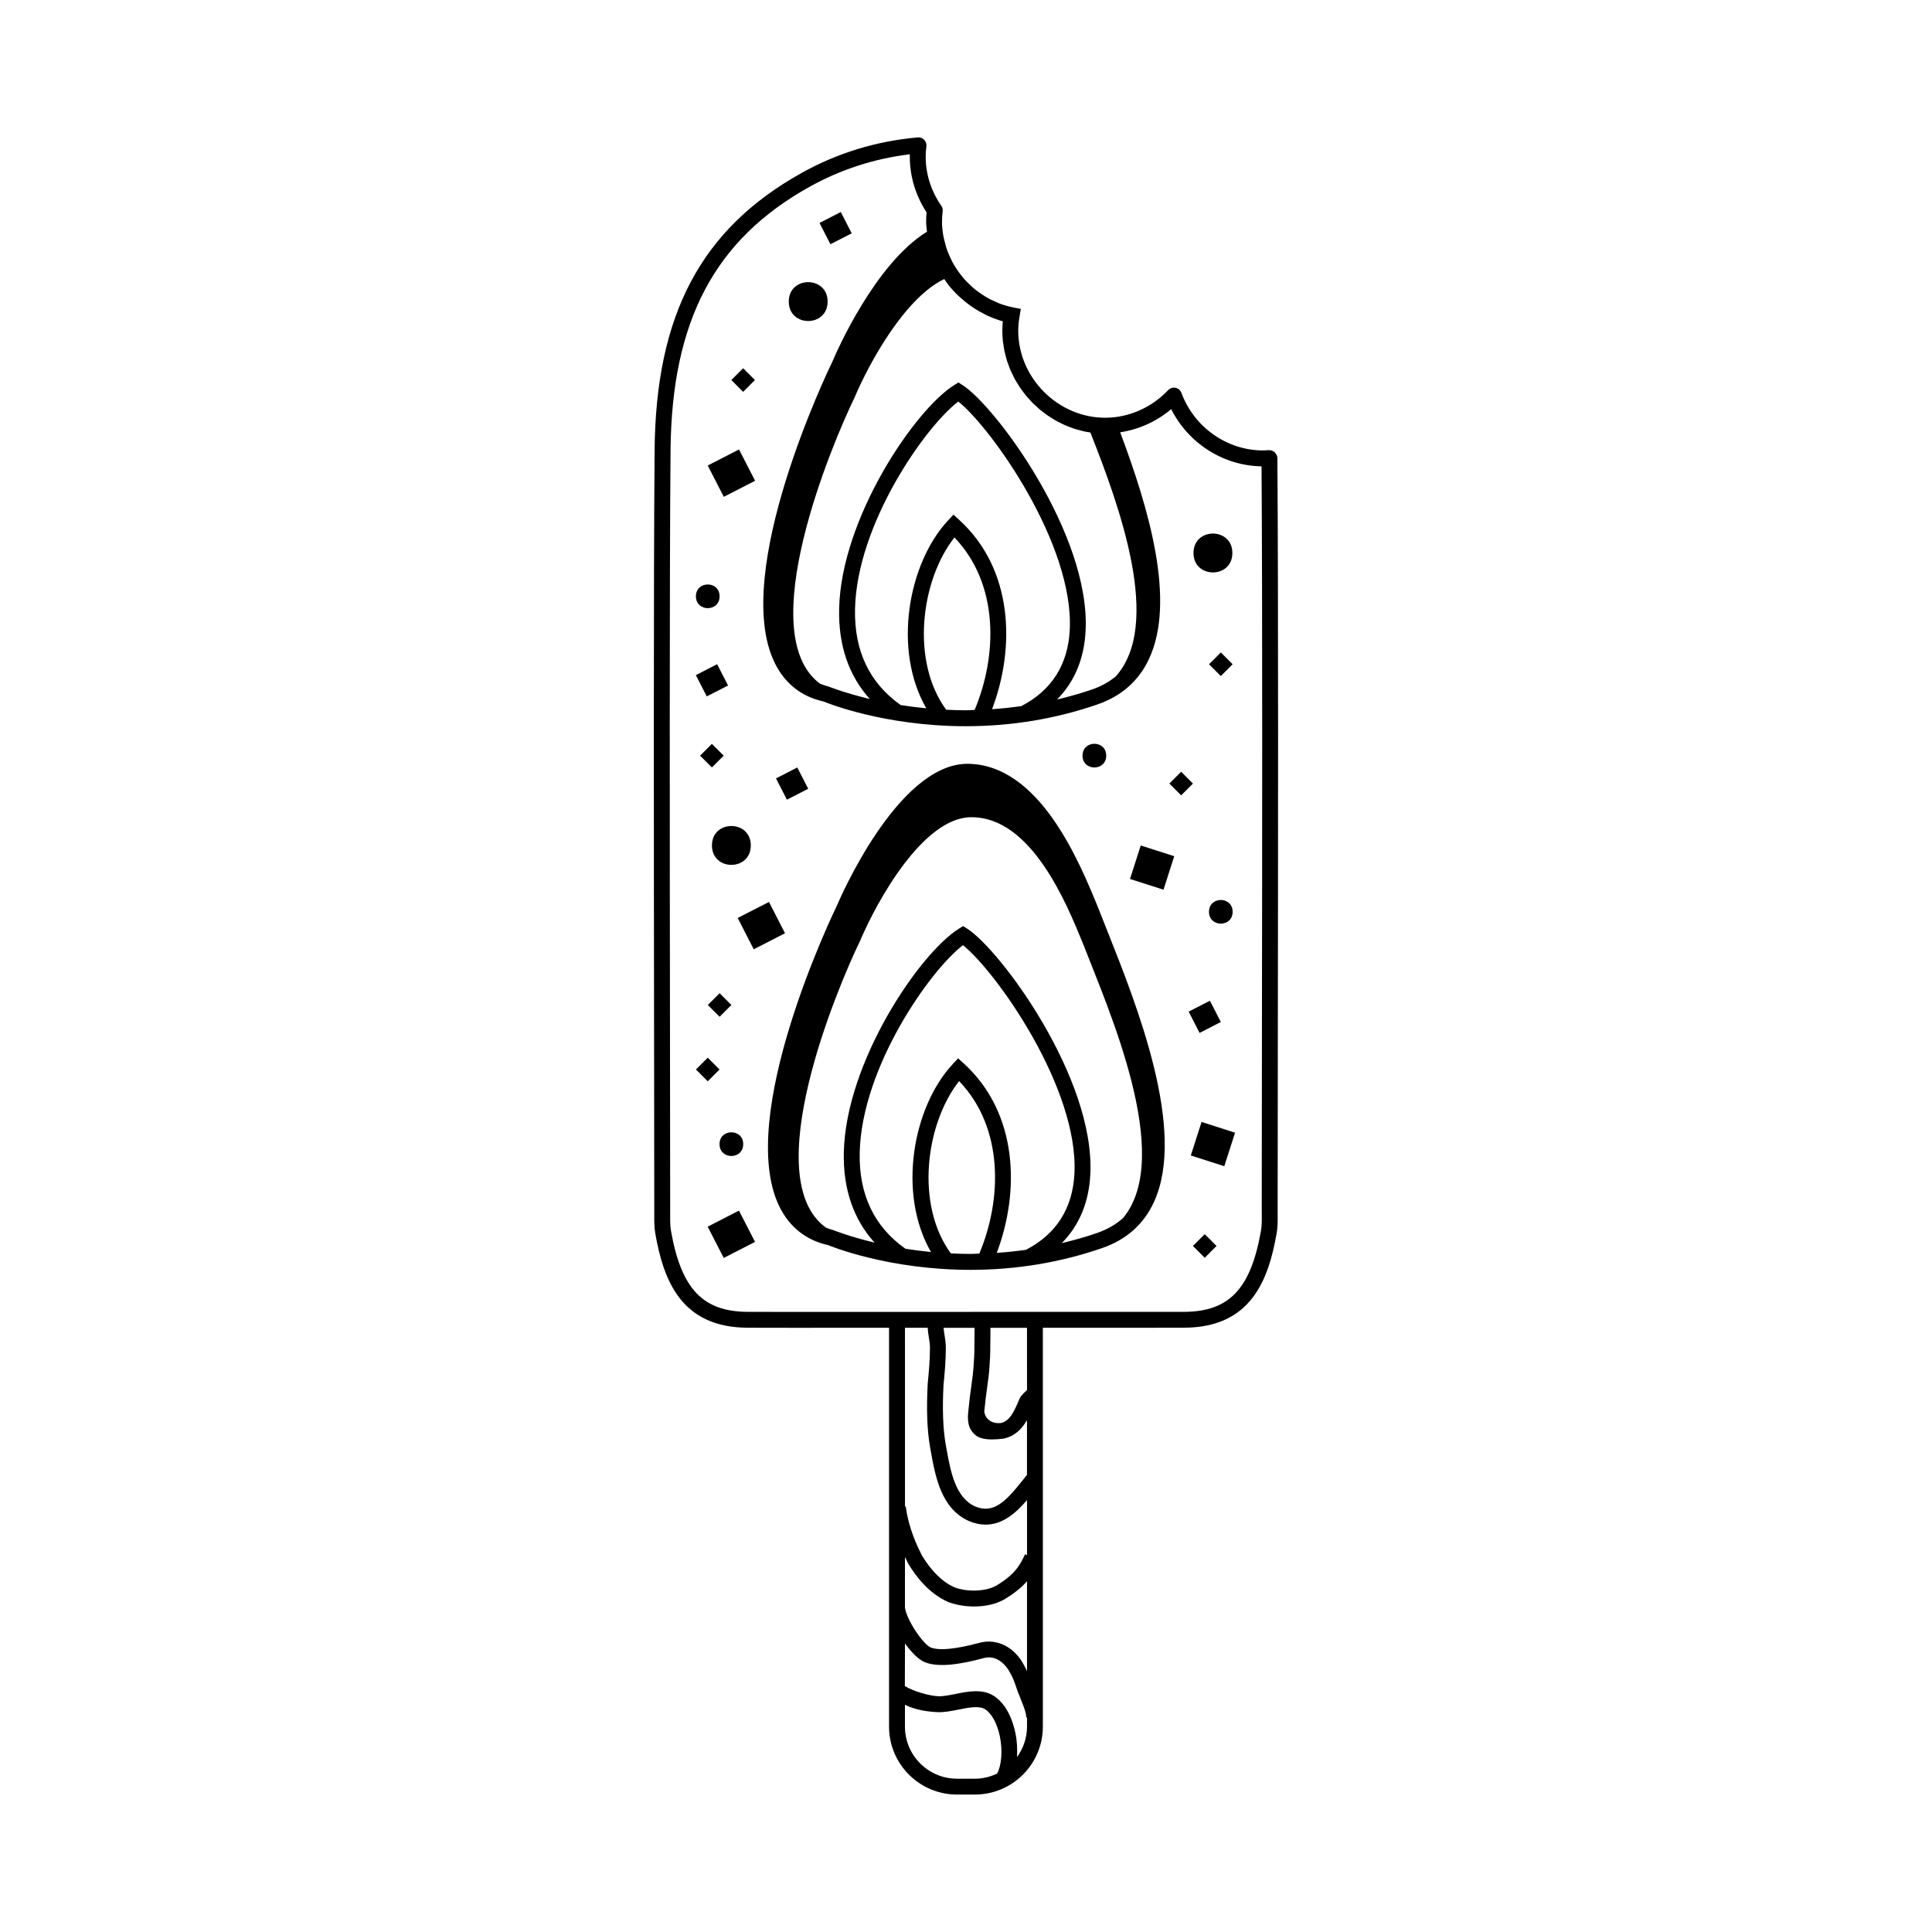
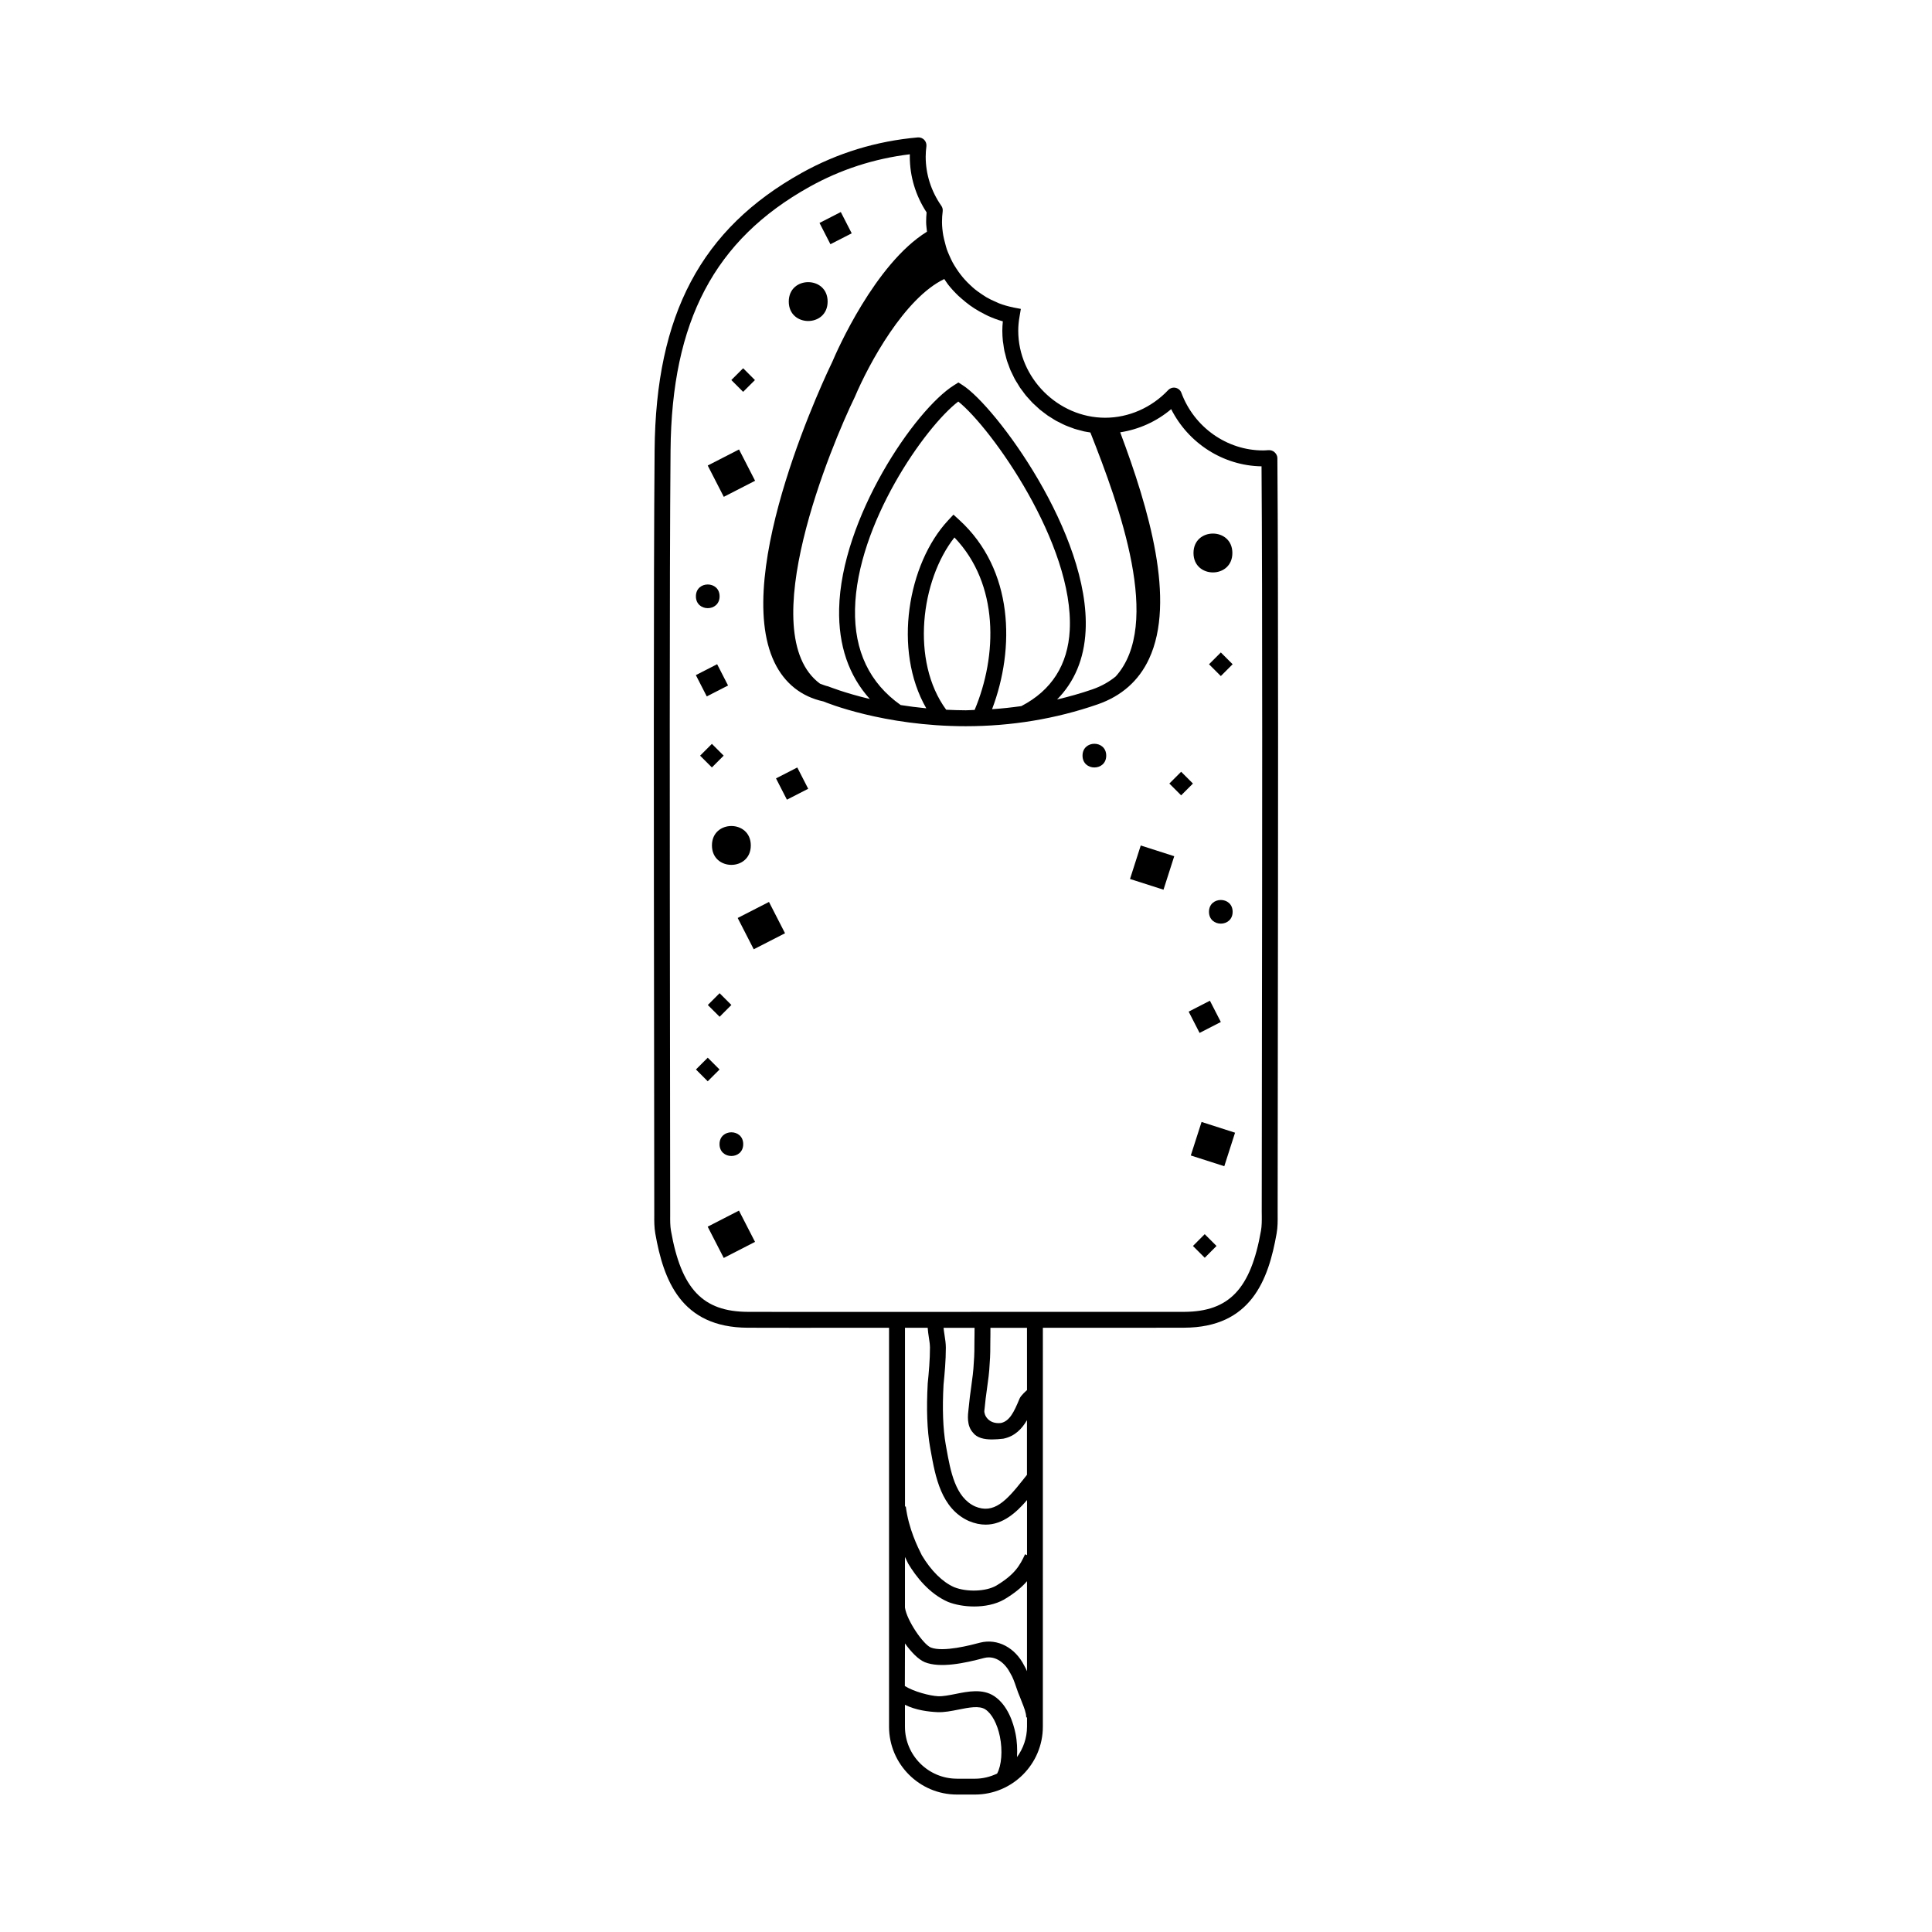
<svg xmlns="http://www.w3.org/2000/svg" fill="#000000" width="800px" height="800px" version="1.1" viewBox="144 144 512 512">
  <g>
    <path d="m481.76 263.84c-0.422-0.395-1.027-0.59-1.664-0.543-0.465 0.035-0.918 0.07-1.387 0.07-9.551 0-18.246-6.133-21.629-15.262-0.246-0.684-0.836-1.184-1.551-1.336-0.711-0.152-1.449 0.098-1.953 0.613-4.394 4.656-10.473 7.324-16.688 7.324-12.496 0-23.043-10.555-23.043-23.051 0-1.16 0.105-2.394 0.344-3.762l0.344-2.031-1.941-0.371c-0.031-0.004-0.055-0.023-0.09-0.031-1.301-0.25-2.559-0.621-3.769-1.082-0.262-0.102-0.504-0.238-0.762-0.348-0.898-0.379-1.773-0.789-2.609-1.281-0.406-0.242-0.789-0.516-1.18-0.77-0.645-0.434-1.273-0.871-1.875-1.359-0.418-0.344-0.812-0.711-1.203-1.082-0.516-0.484-1.012-0.977-1.477-1.5-0.379-0.422-0.742-0.863-1.09-1.316-0.414-0.527-0.797-1.094-1.164-1.656-0.312-0.492-0.625-0.988-0.906-1.5-0.312-0.57-0.574-1.164-0.84-1.762-0.246-0.562-0.504-1.133-0.707-1.715-0.191-0.551-0.324-1.125-0.469-1.688-0.176-0.676-0.371-1.344-0.484-2.039-0.191-1.16-0.328-2.344-0.328-3.543 0-0.953 0.059-1.895 0.18-2.816 0.066-0.523-0.059-1.043-0.363-1.473-2.711-3.883-4.141-8.387-4.141-13.023 0-0.926 0.074-1.828 0.188-2.734 0.074-0.629-0.137-1.258-0.574-1.719-0.449-0.457-1.09-0.695-1.703-0.637-10.941 0.961-21.289 4.121-30.754 9.395-26.66 14.855-38.684 37.527-38.996 73.496-0.297 35.125-0.207 105.95-0.137 157.66 0.02 17.27 0.047 32.625 0.047 44.188v0.816c-0.012 1.602-0.02 3.254 0.273 4.926 2.172 12.312 6.781 24.91 24.516 24.965l12.57 0.02 18.824-0.012h6.035v105.71c0 9.926 8.074 17.992 17.996 17.992h4.769c9.922 0 17.996-8.07 17.996-17.992l0.004-105.71 24.859 0.004 12.574-0.02c17.734-0.055 22.34-12.652 24.512-24.965 0.297-1.668 0.289-3.32 0.277-4.926l-0.004-0.816c0.004-11.562 0.023-26.922 0.047-44.199 0.07-50.582 0.156-119.86-0.117-155.59-0.004-0.586-0.328-1.129-0.758-1.523zm-83.832-41.492c0.312 0.297 0.645 0.562 0.969 0.852 0.711 0.625 1.441 1.215 2.207 1.77 0.379 0.277 0.754 0.527 1.145 0.777 0.84 0.539 1.719 1.031 2.621 1.484 0.324 0.156 0.629 0.328 0.953 0.48 1.281 0.574 2.586 1.078 3.941 1.449-0.09 0.863-0.137 1.691-0.137 2.5 0 0.922 0.051 1.828 0.145 2.734 0.031 0.312 0.102 0.613 0.145 0.926 0.082 0.578 0.145 1.16 0.273 1.734 0.074 0.363 0.191 0.719 0.281 1.078 0.125 0.504 0.246 1.008 0.398 1.5 0.117 0.379 0.277 0.742 0.414 1.117 0.168 0.453 0.316 0.922 0.508 1.367 0.168 0.387 0.371 0.754 0.555 1.145 0.203 0.406 0.383 0.828 0.605 1.23 0.195 0.363 0.434 0.711 0.648 1.062 0.238 0.395 0.465 0.797 0.719 1.18 0.238 0.332 0.492 0.648 0.734 0.984 0.277 0.371 0.539 0.754 0.836 1.113 0.266 0.324 0.551 0.613 0.832 0.926 0.312 0.336 0.605 0.691 0.934 1.02 0.297 0.301 0.613 0.562 0.922 0.852 0.336 0.312 0.664 0.629 1.012 0.926 0.328 0.277 0.676 0.52 1.012 0.777 0.359 0.266 0.707 0.551 1.074 0.805 0.359 0.246 0.734 0.465 1.113 0.695 0.367 0.23 0.734 0.48 1.117 0.691 0.387 0.211 0.789 0.398 1.188 0.594 0.387 0.195 0.77 0.402 1.168 0.57 0.414 0.188 0.836 0.328 1.254 0.492 0.406 0.152 0.801 0.312 1.215 0.453 0.434 0.141 0.875 0.246 1.32 0.363 0.422 0.109 0.828 0.238 1.25 0.332 0.465 0.102 0.926 0.156 1.387 0.238 0.098 0.016 0.188 0.031 0.277 0.051 7.734 19.566 19.148 50.855 6.699 64.664-1.75 1.422-3.769 2.578-6.172 3.41-3.062 1.062-6.191 1.93-9.355 2.684 4.606-4.676 7.176-10.73 7.559-18.164 1.328-25.598-23.906-59.602-32.586-65.137l-1.117-0.715-1.129 0.707c-10.41 6.481-29.988 35.301-30.484 59.309-0.203 9.672 2.539 17.66 8.133 23.867-6.699-1.598-10.777-3.254-11.027-3.34-0.781-0.176-1.461-0.465-2.172-0.719-17.949-13.281 3.117-63.449 9.219-75.973 3.777-8.922 13.191-26.223 23.715-31.266 0.277 0.398 0.527 0.82 0.828 1.211 0.059 0.082 0.105 0.16 0.168 0.242 0.812 1.039 1.723 2.016 2.688 2.949zm-27.34 83.098c0.469-22.582 18.594-48.355 27.367-55.035 8.82 7.039 30.711 37.891 29.539 60.562-0.48 9.203-4.805 15.977-12.828 20.152-2.562 0.363-5.148 0.648-7.758 0.816 6.125-16.137 5.754-36.961-8.691-50.148l-1.543-1.406-1.426 1.531c-10.637 11.426-14.688 34.328-5.773 49.793-2.387-0.23-4.656-0.523-6.781-0.863-8.246-5.816-12.336-14.344-12.105-25.402zm24.16 26.641c-9.465-12.898-6.711-34.359 2.188-45.656 11.879 12.391 11.391 31.336 5.352 45.707-0.781 0.016-1.547 0.098-2.328 0.098-1.793-0.008-3.519-0.066-5.211-0.148zm-4.902 163.79c0.066 0.91 0.188 1.773 0.312 2.57 0.141 0.918 0.293 1.805 0.293 2.699 0 3.219-0.301 6.523-0.594 9.461-0.371 6.758-0.168 12.461 0.629 16.949l0.172 0.961c1.219 6.785 2.731 15.227 10.062 18.555 1.598 0.68 3.094 0.973 4.488 0.973 4.578 0 8.113-3.184 10.965-6.508v14.594l-0.52-0.238c-1.387 3.023-2.754 5.387-7.652 8.328-2.754 1.57-7.785 1.738-11.141 0.398-3.066-1.344-6.109-4.332-8.578-8.48-1.043-2.086-3.492-6.973-4.238-12.914l-0.211 0.031-0.004-47.379zm12.422 0.004c0.016 0.613 0 1.266-0.012 1.906l-0.02 1.422c0 1.926 0 3.856-0.168 5.875-0.09 2.156-0.383 4.258-0.691 6.481-0.242 1.719-0.48 3.438-0.625 5.144l-0.07 0.621c-0.211 1.77-0.527 4.445 1.145 6.312 1.059 1.414 2.953 1.828 5.082 1.828 0.961 0 1.98-0.09 2.988-0.203 3.066-0.629 4.934-2.625 6.262-4.906v14.484c-0.328 0.414-0.66 0.82-0.996 1.254-4.481 5.668-7.789 9.219-12.762 7.117-5.262-2.398-6.504-9.332-7.602-15.441l-0.172-0.961c-0.734-4.168-0.926-9.543-0.578-15.875 0.293-2.949 0.609-6.383 0.609-9.789 0-1.113-0.168-2.215-0.348-3.356-0.102-0.656-0.195-1.285-0.258-1.91zm-18.438 60.738c0.309 0.629 0.621 1.285 0.852 1.754 2.051 3.422 5.531 7.949 10.551 10.148 1.883 0.746 4.363 1.215 6.922 1.215 2.785 0 5.668-0.543 7.977-1.867 2.734-1.637 4.606-3.18 6.035-4.832v23.852c-0.227-0.508-0.449-1.023-0.727-1.465-2.41-4.797-7.09-7.273-11.699-6.106-2.418 0.645-9.777 2.594-13.07 1.289-2.019-0.848-6.348-7.164-6.848-10.57l0.004-13.418zm13.777 58.754c-7.602 0-13.785-6.184-13.785-13.777v-5.805c2.926 1.445 6.223 1.832 8.574 1.945 1.789 0.09 3.738-0.301 5.617-0.676 2.707-0.543 5.512-1.102 7.113-0.055 1.723 1.137 3.164 3.828 3.856 7.195 0.762 3.758 0.434 7.652-0.734 9.812-1.785 0.852-3.762 1.367-5.871 1.367h-4.769zm15.91-5.727c0.109-2.016 0.035-4.144-0.406-6.289-0.539-2.648-1.996-7.461-5.656-9.875-3.047-2.004-6.883-1.246-10.258-0.559-1.703 0.332-3.332 0.66-4.59 0.598-2.195-0.105-6.484-1.23-8.812-2.707l0.035-11.285c1.656 2.309 3.551 4.258 5.25 4.969 4.09 1.637 10.566 0.266 15.715-1.113 3.231-0.816 5.723 1.602 6.977 4.086 0.629 1.023 1.074 2.289 1.531 3.633 0.328 0.969 0.676 1.945 1.039 2.754l0.492 1.266c0.578 1.449 1.129 2.828 1.129 4.016h0.207v2.453c-0.008 3.016-1.004 5.781-2.652 8.055zm2.644-97.242s-1.578 1.32-1.965 2.242c-1.484 3.594-2.644 5.981-4.957 6.469-3.301 0.352-4.508-2.152-4.375-3.285l0.086-0.734c0.141-1.668 0.367-3.309 0.594-4.949 0.312-2.223 0.641-4.519 0.73-6.797 0.172-2.047 0.176-4.098 0.176-6.141l0.02-1.328c0.012-0.66 0.02-1.328 0.004-1.996h9.688l0.008 16.52zm62.262-91.449c-0.02 17.281-0.039 32.641-0.051 44.203l0.012 0.84c0.012 1.477 0.016 2.875-0.215 4.172-2.715 15.422-8.434 21.441-20.375 21.484l-84.219 0.012-18.824 0.004-12.555-0.016c-11.945-0.039-17.66-6.062-20.379-21.484-0.227-1.293-0.223-2.695-0.211-4.172v-0.84c0-11.562-0.023-26.918-0.047-44.188-0.062-51.707-0.16-122.51 0.145-157.61 0.293-34.277 11.648-55.82 36.832-69.852 8.219-4.586 17.148-7.477 26.586-8.621-0.004 0.207-0.012 0.422-0.012 0.629 0 5.234 1.535 10.324 4.449 14.766-0.082 0.84-0.121 1.688-0.121 2.543 0 0.871 0.141 1.723 0.223 2.578-13.766 8.484-23.945 31.773-25.043 34.379-1.102 2.262-26.914 55.801-15.375 79.754 2.68 5.566 7.164 9.094 12.965 10.352 0.637 0.266 15.895 6.566 37.75 6.566 12.082 0 23.832-1.949 34.918-5.785 6.344-2.203 10.934-6.258 13.633-12.066 7.168-15.383-0.047-39.781-7.644-60.035 4.926-0.754 9.633-2.852 13.512-6.141 4.566 9.062 13.816 15.004 23.945 15.156 0.262 36.289 0.172 103.81 0.102 153.38z" />
-     <path d="m435.07 384.68c-5.078-12.418-15.645-38.266-34.809-38.266-18.426 0.156-33.805 36.008-34.406 37.438-1.102 2.273-26.91 55.816-15.375 79.754 2.684 5.566 7.164 9.09 12.965 10.352 0.637 0.266 15.898 6.559 37.762 6.566h0.004c12.078 0 23.816-1.949 34.902-5.785 6.398-2.211 11.012-6.324 13.707-12.211 8.676-18.953-4.504-52.062-12.379-71.852-0.816-2.059-1.566-3.953-2.371-5.996zm-63.242 64.84c0.473-22.582 18.594-48.352 27.367-55.031 8.82 7.043 30.711 37.898 29.539 60.562-0.484 9.215-4.812 15.984-12.82 20.156-2.57 0.367-5.152 0.645-7.766 0.816 6.121-16.137 5.75-36.953-8.691-50.148l-1.543-1.406-1.426 1.527c-10.641 11.43-14.691 34.328-5.773 49.797-2.387-0.23-4.648-0.523-6.769-0.863-8.258-5.816-12.352-14.352-12.117-25.41zm24.156 26.641c-9.465-12.898-6.711-34.363 2.191-45.656 11.879 12.391 11.391 31.344 5.352 45.711-0.777 0.012-1.535 0.09-2.312 0.09h-0.004c-1.801-0.004-3.527-0.059-5.227-0.145zm38.754-5.406c-3.062 1.062-6.191 1.926-9.355 2.684 4.606-4.68 7.176-10.734 7.559-18.168 1.328-25.594-23.91-59.594-32.586-65.133l-1.117-0.715-1.129 0.699c-10.41 6.481-29.98 35.293-30.492 59.305-0.203 9.672 2.539 17.66 8.137 23.871-6.707-1.594-10.77-3.254-11.035-3.344-0.648-0.145-1.215-0.395-1.812-0.598-18.238-13.105 2.938-63.52 9.055-76.09 4.445-10.496 16.676-32.59 29.344-32.695 16.078-0.133 25.406 23.016 29.738 33.605 6.648 17.199 24.102 56.148 10.621 72.574-1.895 1.723-4.188 3.051-6.926 4.004z" />
    <path d="m453.89 351.65 3.125-3.125 3.125 3.125-3.125 3.125z" />
    <path d="m334.7 407.21 3.125 3.121-3.121 3.125-3.125-3.121z" />
    <path d="m340.94 241.59 3.125 3.129-3.129 3.125-3.125-3.129z" />
    <path d="m331.56 424.3 3.125 3.129-3.129 3.125-3.125-3.129z" />
    <path d="m467.53 323.16-3.125-3.125 3.129-3.129 3.125 3.125z" />
    <path d="m332.66 347.38-3.125-3.121 3.121-3.125 3.125 3.121z" />
    <path d="m463.27 477.32-3.129-3.125 3.121-3.125 3.129 3.125z" />
    <path d="m355.29 347.39 2.891 5.641-5.641 2.891-2.891-5.641z" />
    <path d="m366.82 200.19 2.891 5.641-5.641 2.891-2.891-5.641z" />
    <path d="m334.05 320.02 2.891 5.644-5.641 2.891-2.891-5.644z" />
    <path d="m464.64 409.2 2.894 5.641-5.633 2.891-2.894-5.641z" />
    <path d="m339.85 263.11 4.258 8.297-8.297 4.258-4.258-8.297z" />
    <path d="m352.04 391.32-8.293 4.25-4.254-8.297 8.293-4.25z" />
    <path d="m335.8 477.37-4.258-8.289 8.289-4.258 4.258 8.289z" />
    <path d="m452.34 379.78-8.875-2.844 2.844-8.875 8.875 2.844z" />
    <path d="m468.45 453.06-8.875-2.848 2.852-8.883 8.875 2.848z" />
    <path d="m437.16 344.25c0 4.184-6.277 4.184-6.277 0 0-4.188 6.277-4.188 6.277 0" />
    <path d="m334.7 302.03c0 4.188-6.277 4.188-6.277 0 0-4.184 6.277-4.184 6.277 0" />
    <path d="m470.66 385.64c0 4.176-6.266 4.176-6.266 0 0-4.18 6.266-4.18 6.266 0" />
    <path d="m340.96 447.21c0 4.188-6.277 4.188-6.277 0 0-4.184 6.277-4.184 6.277 0" />
    <path d="m363.33 223.92c0 6.867-10.297 6.867-10.297 0 0-6.863 10.297-6.863 10.297 0" />
    <path d="m470.59 290.55c0 6.863-10.301 6.863-10.301 0 0-6.867 10.301-6.867 10.301 0" />
    <path d="m342.97 368.05c0 6.867-10.297 6.867-10.297 0 0-6.863 10.297-6.863 10.297 0" />
  </g>
</svg>